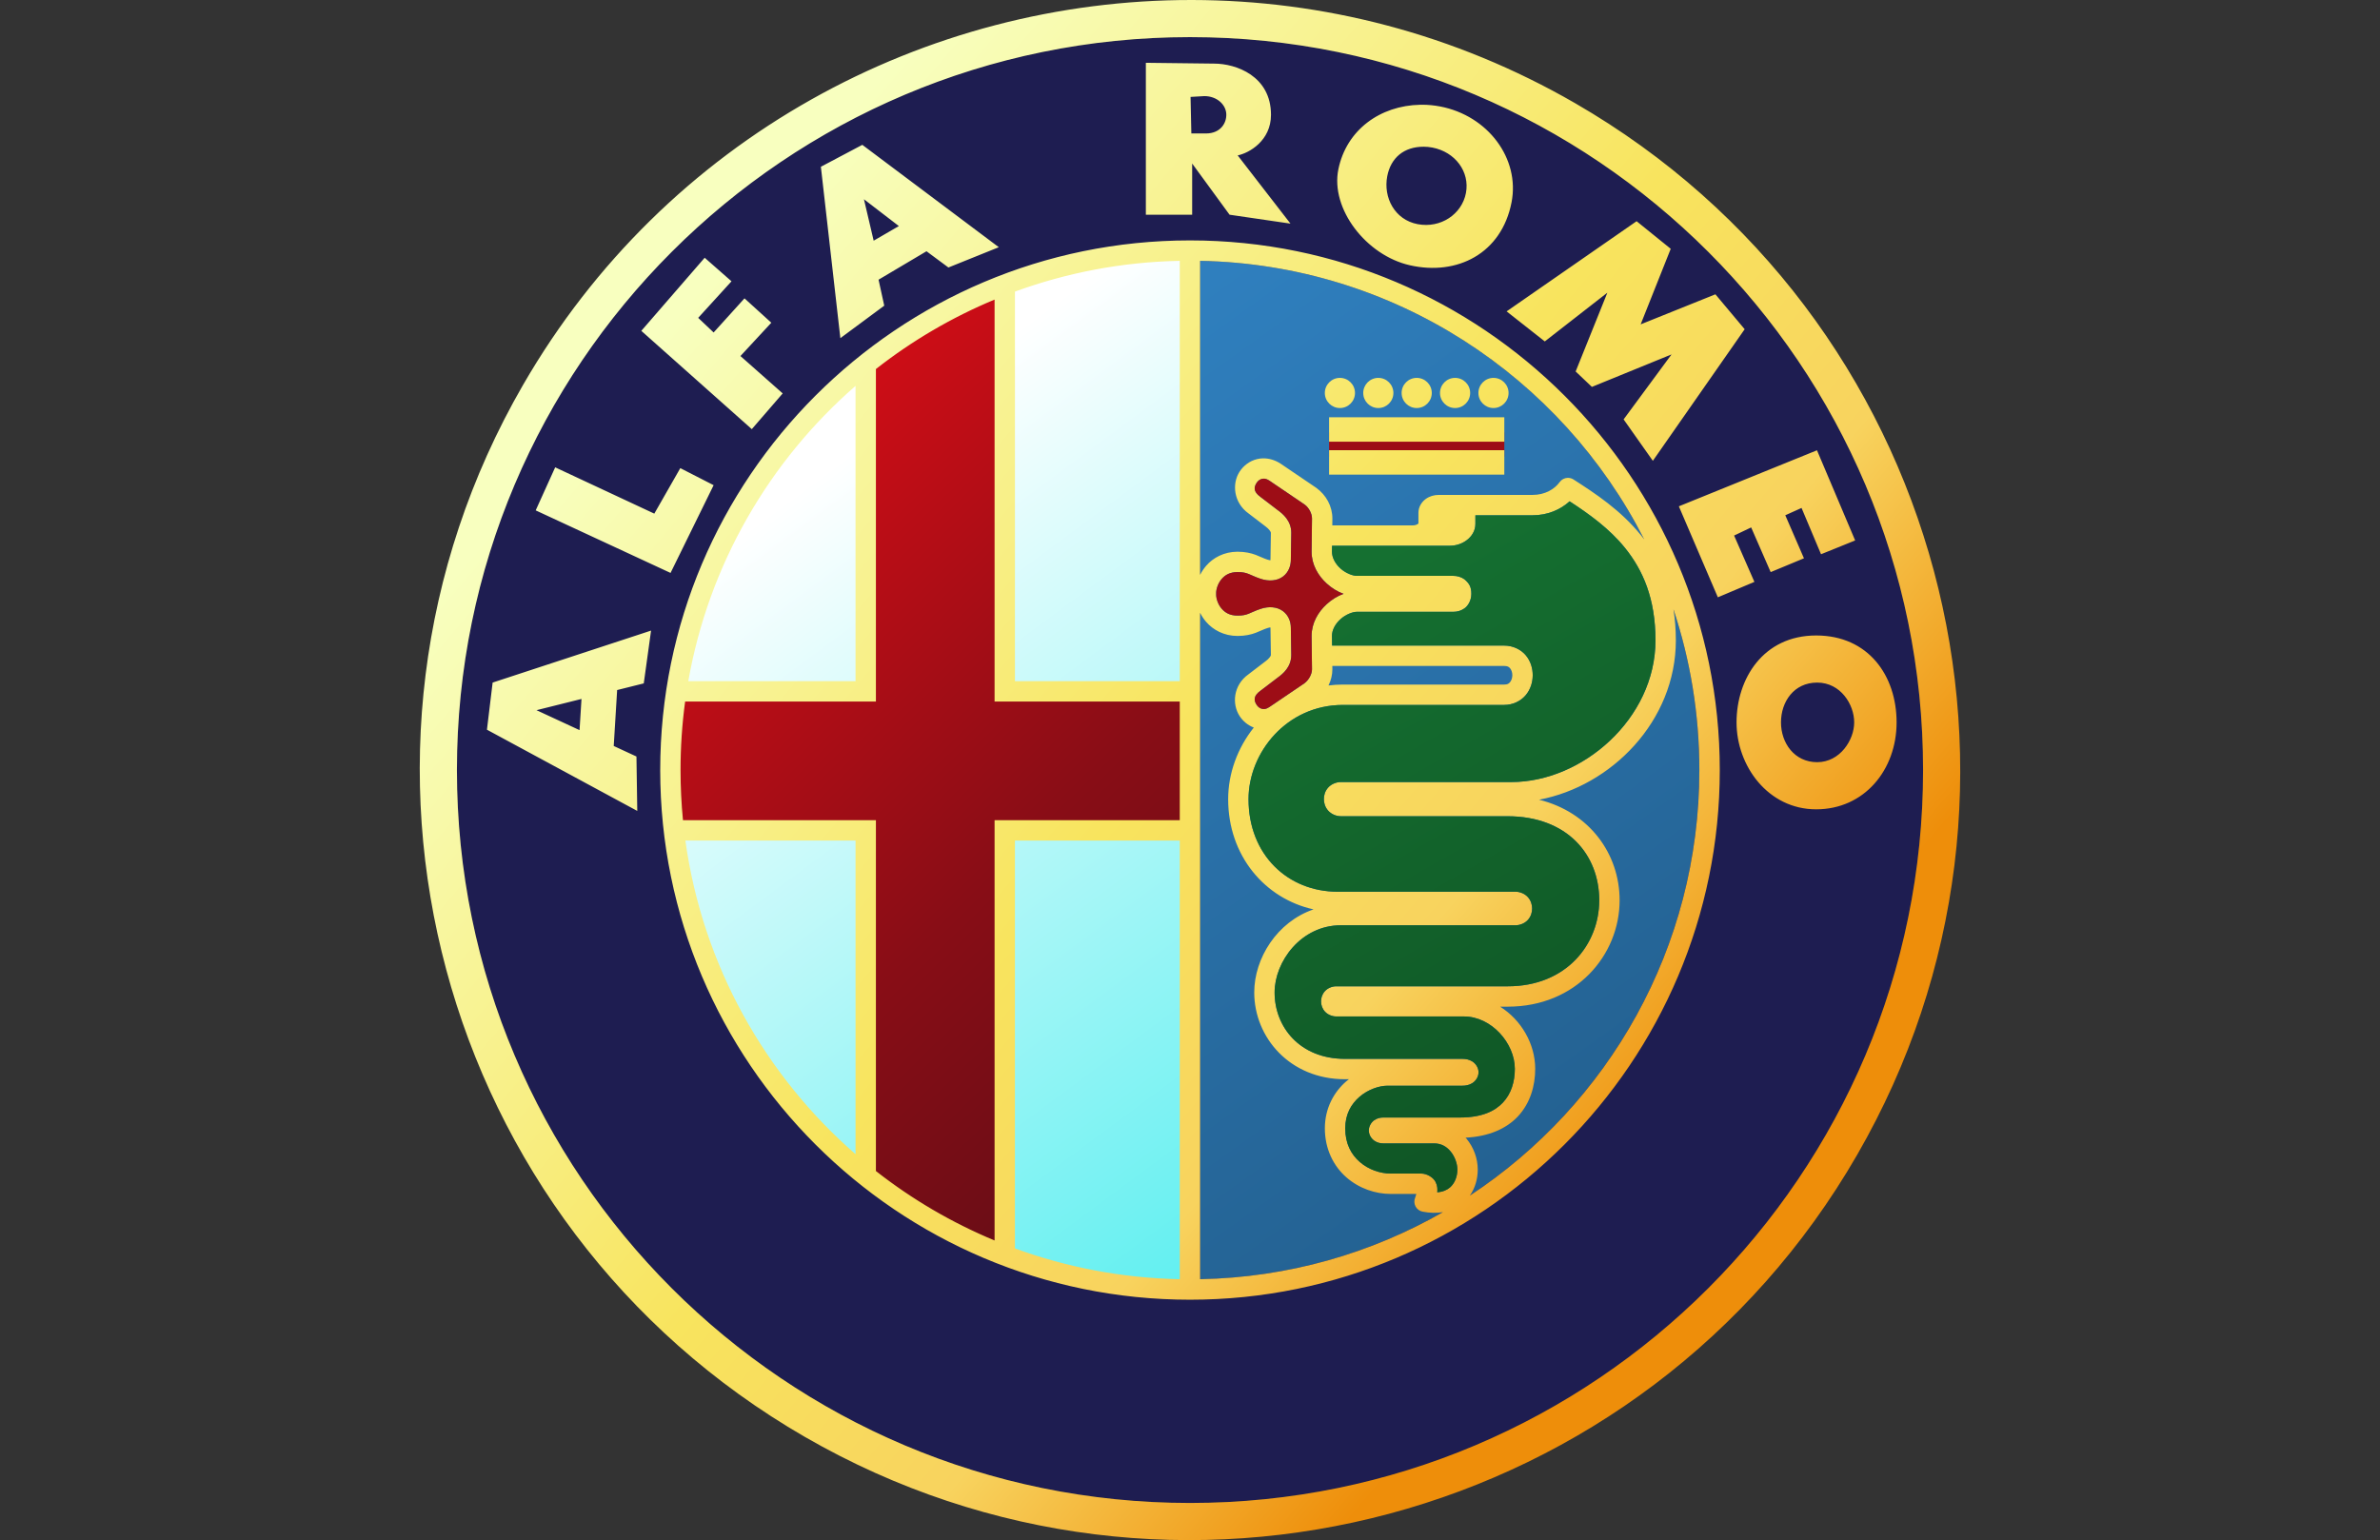
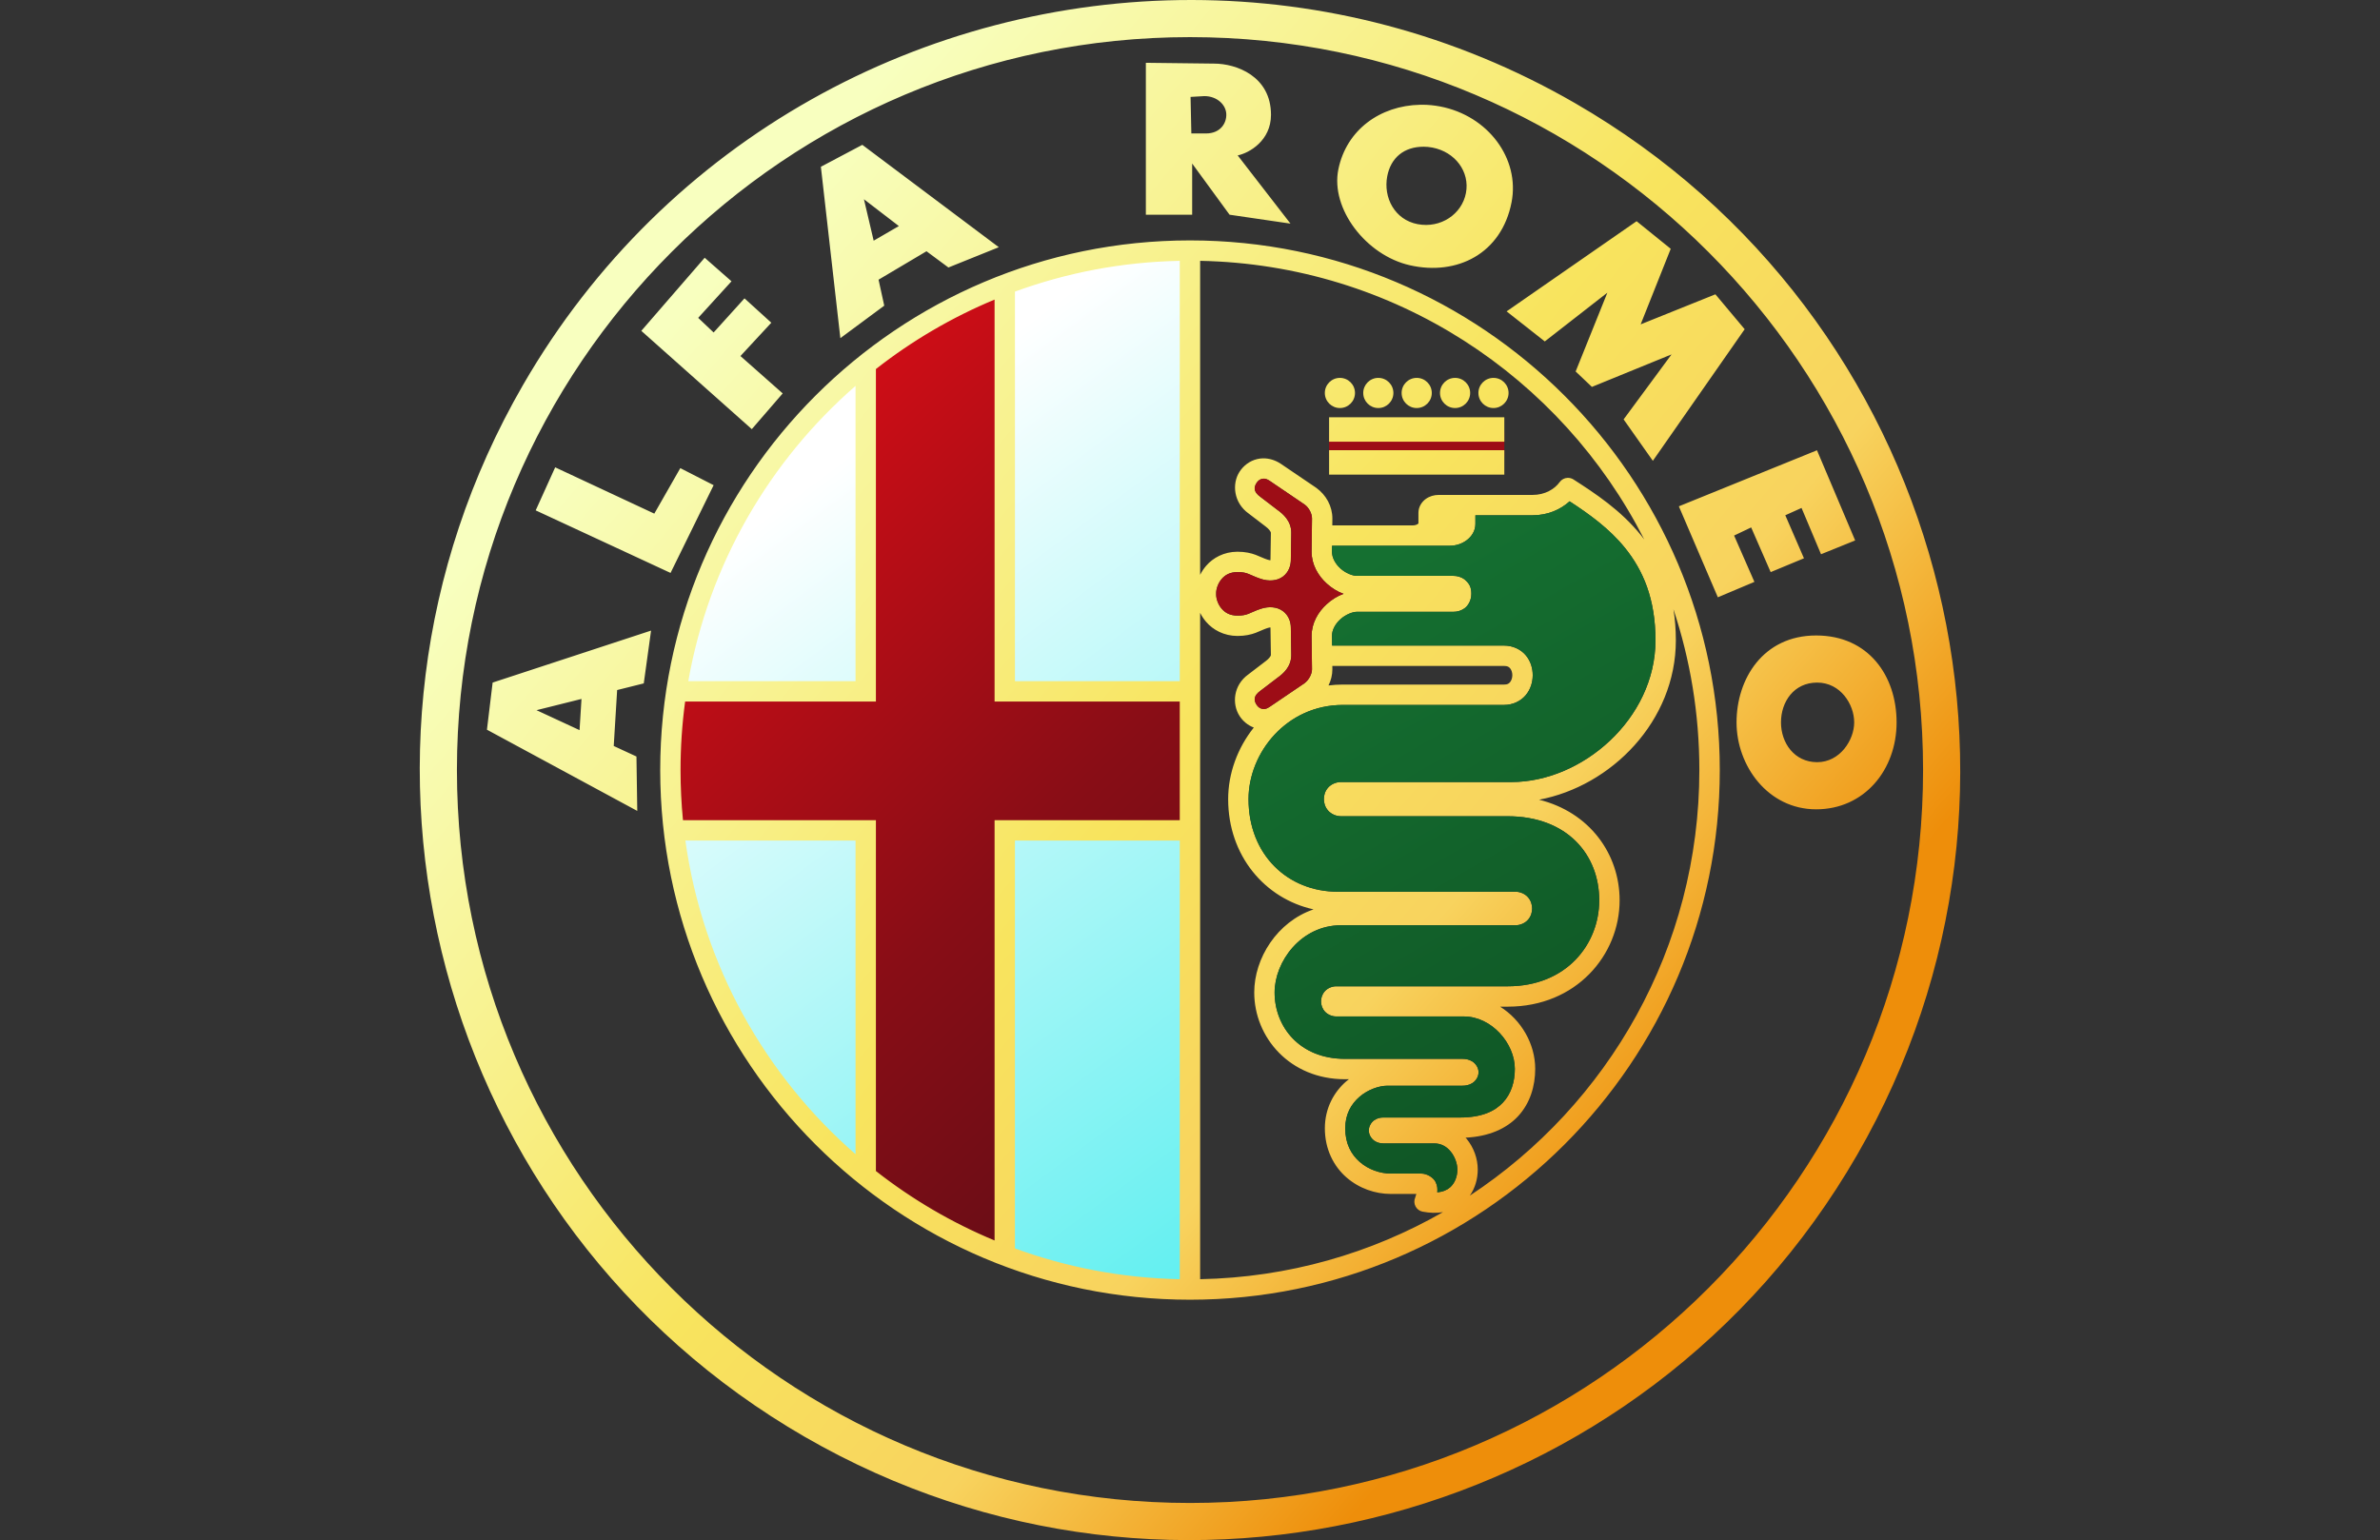
<svg xmlns="http://www.w3.org/2000/svg" style="isolation:isolate" viewBox="0 0 309 200" width="309pt" height="200pt">
  <rect x="0" y="0" width="309" height="200" fill="#333333" stroke="none" />
  <g>
-     <path d=" M 249.677 99.999 C 249.677 152.563 207.065 195.175 154.5 195.175 C 101.935 195.175 59.323 152.563 59.323 99.999 C 59.323 47.434 101.935 4.822 154.5 4.822 C 207.065 4.822 249.677 47.434 249.677 99.999 Z " fill="rgb(30,29,81)" />
    <linearGradient id="_lgradient_28" x1="0.402" y1="0.166" x2="0.775" y2="1.18" gradientTransform="matrix(65.741,0,0,133.664,88.389,33.196)" gradientUnits="userSpaceOnUse">
      <stop offset="0%" stop-opacity="1" style="stop-color:rgb(255,255,255)" />
      <stop offset="100%" stop-opacity="1" style="stop-color:rgb(83,238,239)" />
    </linearGradient>
    <path d=" M 154.13 33.196 C 146.001 33.349 138.203 34.796 130.953 37.326 L 130.953 89.576 L 154.13 89.576 L 154.13 33.196 Z  M 111.972 48.768 C 99.886 59.026 91.363 73.174 88.465 89.202 L 111.972 89.202 L 111.972 48.768 Z  M 130.133 108.113 L 130.133 162.737 C 137.573 165.263 145.576 166.708 153.918 166.861 L 153.918 108.113 L 130.133 108.113 Z  M 88.389 108.262 C 90.798 125.332 99.502 140.43 112.121 151.223 L 112.121 108.262 L 88.389 108.262 L 88.389 108.262 Z " fill="url(#_lgradient_28)" />
    <linearGradient id="_lgradient_29" x1="0.012" y1="0.022" x2="0.403" y2="1.141" gradientTransform="matrix(64.815,0,0,132.246,155.816,33.869)" gradientUnits="userSpaceOnUse">
      <stop offset="0%" stop-opacity="1" style="stop-color:rgb(47,127,190)" />
      <stop offset="100%" stop-opacity="1" style="stop-color:rgb(34,93,139)" />
    </linearGradient>
-     <path d=" M 155.816 33.869 C 191.729 34.572 220.631 63.92 220.631 100 C 220.631 136.081 191.729 165.413 155.816 166.115 L 155.816 33.869 Z " fill="url(#_lgradient_29)" />
    <linearGradient id="_lgradient_30" x1="0.169" y1="0.124" x2="0.761" y2="1.265" gradientTransform="matrix(66.158,0,0,123.824,87.61,38.156)" gradientUnits="userSpaceOnUse">
      <stop offset="0%" stop-opacity="1" style="stop-color:rgb(213,13,22)" />
      <stop offset="50%" stop-opacity="1" style="stop-color:rgb(136,13,22)" />
      <stop offset="100%" stop-opacity="1" style="stop-color:rgb(82,13,22)" />
    </linearGradient>
    <path d=" M 129.226 38.156 L 129.226 91.057 L 153.767 91.057 L 153.767 106.673 L 129.226 106.673 L 129.226 161.98 C 123.597 159.657 118.307 156.583 113.501 152.842 L 113.501 106.673 L 87.934 106.673 C 87.718 104.481 87.61 102.279 87.61 100.075 C 87.609 97.059 87.812 94.046 88.217 91.057 L 113.501 91.057 L 113.501 47.298 C 118.307 43.556 123.596 40.481 129.226 38.156 L 129.226 38.156 Z " fill="url(#_lgradient_30)" />
    <path d=" M 172.557 56.14 L 195.308 56.14 L 195.308 59.315 L 172.557 59.315 L 172.557 56.14 Z " fill="rgb(157,13,22)" />
    <linearGradient id="_lgradient_31" x1="0.157" y1="0.207" x2="0.804" y2="0.76" gradientTransform="matrix(200.003,0,0,200,54.499,0)" gradientUnits="userSpaceOnUse">
      <stop offset="0%" stop-opacity="1" style="stop-color:rgb(248,255,191)" />
      <stop offset="50.9%" stop-opacity="1" style="stop-color:rgb(248,228,94)" />
      <stop offset="75%" stop-opacity="1" style="stop-color:rgb(248,211,94)" />
      <stop offset="100%" stop-opacity="1" style="stop-color:rgb(238,142,10)" />
    </linearGradient>
    <path d=" M 154.778 0 C 120.155 -0.055 86.443 17.884 67.9 50.001 C 40.302 97.803 56.7 159 104.502 186.598 C 152.305 214.197 213.501 197.799 241.1 149.996 C 268.698 102.194 252.3 40.998 204.498 13.399 C 188.813 4.343 171.687 0.027 154.778 0 L 154.778 0 Z  M 154.5 4.821 C 207.038 4.821 249.677 47.461 249.677 99.999 C 249.677 152.536 207.038 195.176 154.5 195.176 C 101.963 195.176 59.323 152.536 59.323 99.999 C 59.323 47.461 101.963 4.821 154.5 4.821 L 154.5 4.821 Z  M 148.769 8.154 L 148.769 27.882 L 154.781 27.882 L 154.781 21.236 L 159.635 27.882 L 167.545 29.04 L 160.69 20.181 C 162.194 19.869 165.015 18.271 165.015 14.907 C 165.015 9.87 160.48 8.26 157.631 8.26 L 148.769 8.154 L 148.769 8.154 Z  M 156.365 12.48 C 158 12.48 159.159 13.588 159.212 14.801 C 159.265 16.014 158.426 17.331 156.577 17.331 L 154.675 17.331 L 154.573 12.585 L 156.365 12.48 Z  M 184.704 13.601 C 184.597 13.6 184.489 13.602 184.383 13.604 C 179.197 13.71 174.811 16.854 173.762 21.99 C 172.716 27.105 177.362 33.157 183.04 34.446 C 189.201 35.845 194.951 32.919 196.247 26.279 C 197.357 20.592 193.178 15.009 186.972 13.825 C 186.208 13.68 185.45 13.605 184.704 13.601 L 184.704 13.601 Z  M 111.956 18.809 L 106.576 21.656 L 109.105 43.913 L 114.803 39.694 L 114.065 36.321 L 120.289 32.628 L 123.136 34.737 L 129.676 32.102 L 111.956 18.809 L 111.956 18.809 Z  M 184.842 19.053 C 185.208 19.054 185.579 19.088 185.954 19.159 C 188.948 19.73 190.849 22.319 190.325 25.065 C 189.802 27.811 187.05 29.68 184.055 29.109 C 181.061 28.538 179.584 25.639 180.107 22.892 C 180.565 20.49 182.283 19.046 184.842 19.053 Z  M 112.167 25.875 L 116.701 29.357 L 113.43 31.255 L 112.167 25.875 L 112.167 25.875 Z  M 212.483 28.726 L 195.606 40.435 L 200.563 44.337 L 208.687 38.008 L 204.57 48.239 L 206.68 50.243 L 217.02 46.023 L 210.797 54.462 L 214.593 59.842 L 226.514 42.753 L 222.714 38.219 L 213.009 42.121 L 216.914 32.31 L 212.483 28.726 L 212.483 28.726 Z  M 154.5 31.219 C 116.548 31.219 85.717 62.05 85.717 100.002 C 85.717 137.954 116.548 168.782 154.5 168.782 C 192.452 168.782 223.283 137.954 223.283 100.002 C 223.283 62.05 192.452 31.219 154.5 31.219 Z  M 91.49 33.471 L 83.263 42.964 L 97.608 55.728 L 101.619 51.089 L 96.133 46.235 L 100.141 41.909 L 96.659 38.745 L 92.651 43.176 L 90.647 41.278 L 94.972 36.529 L 91.49 33.471 L 91.49 33.471 Z  M 153.171 33.871 L 153.171 88.458 L 131.773 88.458 L 131.773 37.869 C 138.466 35.418 145.665 34.019 153.171 33.871 L 153.171 33.871 Z  M 155.816 33.871 C 181.003 34.363 202.74 48.947 213.479 70.06 C 213.341 69.875 213.2 69.693 213.055 69.514 C 210.424 66.246 207.11 64.078 204.286 62.262 C 204.061 62.119 203.799 62.046 203.532 62.054 C 203.12 62.066 202.738 62.269 202.497 62.603 C 201.84 63.513 200.599 64.27 198.982 64.27 L 186.797 64.27 C 186.185 64.27 185.605 64.436 185.104 64.799 C 184.603 65.161 184.158 65.81 184.158 66.578 L 184.158 67.966 C 184.152 67.975 184.141 67.996 184.089 68.036 C 183.969 68.127 183.735 68.224 183.474 68.224 L 172.975 68.224 L 172.985 67.348 L 172.985 67.332 C 172.985 65.733 172.17 64.281 170.911 63.364 L 170.891 63.347 L 170.875 63.337 L 166.285 60.225 L 166.279 60.219 L 166.272 60.216 C 165.541 59.733 164.725 59.505 163.954 59.521 C 163.701 59.527 163.449 59.56 163.203 59.621 C 162.235 59.858 161.447 60.469 160.938 61.251 C 159.92 62.814 160.154 65.284 162.112 66.684 L 164.265 68.33 L 164.281 68.344 L 164.298 68.354 C 164.751 68.678 165.002 69.069 165.002 69.177 L 164.949 72.666 L 164.949 72.685 C 164.949 72.728 164.943 72.738 164.939 72.755 C 164.879 72.755 164.763 72.741 164.523 72.662 C 164.014 72.495 163.627 72.28 163.028 72.054 C 162.429 71.827 161.658 71.647 160.667 71.647 C 158.922 71.647 157.488 72.435 156.59 73.482 C 156.285 73.838 156.025 74.23 155.816 74.65 L 155.816 33.871 L 155.816 33.871 Z  M 129.128 38.904 L 129.128 91.104 L 153.171 91.104 L 153.171 106.513 L 129.128 106.513 L 129.128 161.087 C 123.608 158.792 118.425 155.758 113.721 152.07 L 113.721 106.513 L 88.673 106.513 C 88.461 104.349 88.356 102.176 88.356 100.002 C 88.355 97.026 88.554 94.053 88.951 91.104 L 113.721 91.104 L 113.721 47.924 C 118.425 44.235 123.608 41.2 129.128 38.904 L 129.128 38.904 Z  M 173.963 49.072 C 172.883 49.072 172.006 49.949 172.006 51.029 C 172.006 52.11 172.883 52.987 173.963 52.987 C 175.044 52.987 175.921 52.11 175.921 51.029 C 175.921 49.949 175.044 49.072 173.963 49.072 Z  M 178.95 49.072 C 177.869 49.072 176.992 49.949 176.992 51.029 C 176.992 52.11 177.869 52.987 178.95 52.987 C 180.031 52.987 180.907 52.11 180.907 51.029 C 180.907 49.949 180.031 49.072 178.95 49.072 Z  M 183.933 49.072 C 182.853 49.072 181.976 49.949 181.976 51.029 C 181.976 52.11 182.853 52.987 183.933 52.987 C 185.014 52.987 185.891 52.11 185.891 51.029 C 185.891 49.949 185.014 49.072 183.933 49.072 Z  M 188.916 49.072 C 187.836 49.072 186.959 49.949 186.959 51.029 C 186.959 52.11 187.836 52.987 188.916 52.987 C 189.997 52.987 190.874 52.11 190.874 51.029 C 190.874 49.949 189.997 49.072 188.916 49.072 Z  M 193.903 49.072 C 192.822 49.072 191.945 49.949 191.945 51.029 C 191.945 52.11 192.822 52.987 193.903 52.987 C 194.984 52.987 195.86 52.11 195.86 51.029 C 195.86 49.949 194.984 49.072 193.903 49.072 Z  M 111.076 50.113 L 111.076 88.458 L 89.361 88.458 C 92.038 73.258 99.91 59.842 111.076 50.113 Z  M 172.558 54.187 L 172.558 57.362 L 195.308 57.362 L 195.308 54.187 L 172.558 54.187 Z  M 172.558 58.46 L 172.558 61.634 L 195.308 61.634 L 195.308 58.46 L 172.558 58.46 Z  M 235.902 58.473 L 217.969 65.751 L 223.032 77.566 L 227.777 75.562 L 225.142 69.547 L 227.357 68.492 L 229.89 74.295 L 234.212 72.5 L 231.788 66.912 L 233.898 65.963 L 236.428 71.974 L 240.859 70.182 L 235.902 58.473 L 235.902 58.473 Z  M 72.08 60.688 L 69.55 66.277 L 87.059 74.401 L 92.651 63.006 L 88.326 60.791 L 84.95 66.7 L 72.08 60.688 Z  M 164.03 62.16 C 164.239 62.148 164.482 62.202 164.814 62.421 L 169.39 65.526 C 169.961 65.942 170.339 66.711 170.339 67.332 L 170.286 71.62 L 170.286 71.637 C 170.286 73.326 171.141 74.765 172.244 75.77 C 172.894 76.363 173.639 76.83 174.436 77.116 C 173.639 77.402 172.894 77.869 172.244 78.462 C 171.141 79.467 170.286 80.906 170.286 82.595 L 170.286 82.612 L 170.339 86.917 C 170.339 87.538 169.921 88.317 169.35 88.733 L 164.8 91.818 C 164.358 92.11 164.088 92.105 163.832 92.043 C 163.575 91.98 163.324 91.798 163.154 91.537 C 162.813 91.014 162.665 90.405 163.65 89.701 L 163.666 89.688 L 163.683 89.675 L 165.872 88.005 C 166.612 87.475 167.648 86.585 167.648 85.056 L 167.648 85.036 L 167.595 81.527 C 167.595 80.779 167.326 79.934 166.569 79.361 C 165.813 78.789 164.733 78.718 163.699 79.057 C 162.961 79.299 162.479 79.559 162.092 79.705 C 161.706 79.851 161.378 79.94 160.667 79.94 C 159.67 79.94 159.058 79.565 158.597 79.027 C 158.136 78.49 157.899 77.74 157.899 77.248 L 157.899 76.984 C 157.899 76.492 158.136 75.743 158.597 75.205 C 159.058 74.667 159.67 74.292 160.667 74.292 C 161.378 74.292 161.706 74.381 162.092 74.527 C 162.479 74.673 162.961 74.933 163.699 75.175 C 164.733 75.514 165.813 75.443 166.569 74.871 C 167.326 74.299 167.595 73.434 167.595 72.685 L 167.648 69.197 L 167.648 69.177 C 167.648 67.647 166.579 66.734 165.839 66.204 L 163.683 64.557 L 163.666 64.544 L 163.65 64.531 C 162.665 63.827 162.813 63.218 163.154 62.695 C 163.324 62.434 163.575 62.252 163.832 62.19 C 163.897 62.174 163.963 62.164 164.03 62.16 L 164.03 62.16 Z  M 203.783 65.1 C 206.315 66.754 208.941 68.623 210.995 71.174 C 213.301 74.038 214.934 77.723 214.934 83.154 C 214.934 93.359 205.404 101.556 196.237 101.556 L 174.086 101.556 C 173.456 101.556 172.812 101.845 172.422 102.29 C 172.032 102.736 171.876 103.274 171.88 103.788 C 171.884 104.303 172.05 104.828 172.436 105.266 C 172.821 105.705 173.455 105.997 174.086 105.997 L 195.712 105.997 C 203.487 105.997 207.632 111.001 207.632 116.909 C 207.632 122.667 203.326 128.079 195.765 128.079 L 173.48 128.079 C 172.94 128.079 172.367 128.324 172.012 128.717 C 171.658 129.111 171.51 129.589 171.513 130.047 C 171.516 130.504 171.665 130.975 172.016 131.363 C 172.366 131.751 172.938 131.998 173.48 131.998 L 190.067 131.998 C 193.637 131.998 196.674 135.477 196.674 138.8 C 196.674 140.485 196.195 142.04 195.136 143.171 C 194.078 144.302 192.386 145.122 189.541 145.122 L 179.595 145.122 C 179.198 145.122 178.781 145.209 178.398 145.486 C 178.014 145.763 177.7 146.292 177.716 146.842 C 177.733 147.391 178.049 147.862 178.417 148.125 C 178.786 148.387 179.197 148.482 179.595 148.482 L 186.192 148.482 C 187.122 148.482 187.81 148.889 188.354 149.55 C 188.898 150.211 189.214 151.137 189.214 151.878 C 189.214 152.8 188.873 153.652 188.272 154.186 C 187.881 154.532 187.342 154.772 186.602 154.831 C 186.638 154.45 186.644 154.018 186.39 153.501 C 186.088 152.889 185.247 152.4 184.532 152.4 L 180.574 152.4 C 179.195 152.4 177.674 151.881 176.549 150.899 C 175.425 149.918 174.655 148.527 174.655 146.524 C 174.655 144.683 175.424 143.37 176.516 142.427 C 177.608 141.484 179.059 140.992 180.127 140.992 L 189.856 140.992 C 190.295 140.992 190.723 140.916 191.132 140.668 C 191.541 140.42 191.963 139.897 191.962 139.246 C 191.962 138.596 191.538 138.072 191.129 137.824 C 190.72 137.576 190.295 137.503 189.856 137.503 L 174.615 137.503 C 168.751 137.503 165.485 133.354 165.485 128.879 C 165.485 124.888 168.904 120.156 174.086 120.156 L 196.767 120.156 C 197.384 120.156 198.02 119.868 198.397 119.429 C 198.775 118.989 198.923 118.466 198.92 117.967 C 198.916 117.468 198.761 116.955 198.387 116.522 C 198.014 116.09 197.386 115.798 196.767 115.798 L 173.666 115.798 C 167.208 115.798 162.099 111.009 162.099 103.778 C 162.099 97.738 167.042 91.543 174.351 91.543 L 195.289 91.543 C 196.431 91.543 197.455 91.03 198.083 90.28 C 198.711 89.531 198.991 88.607 198.996 87.698 C 199.001 86.788 198.729 85.857 198.1 85.102 C 197.47 84.347 196.438 83.835 195.289 83.835 L 172.949 83.835 L 172.932 82.582 C 172.932 81.808 173.353 81.03 174.027 80.416 C 174.701 79.802 175.608 79.45 176.163 79.45 L 188.682 79.45 C 189.167 79.45 189.646 79.339 190.117 79.014 C 190.588 78.69 191.027 77.99 191.027 77.116 C 191.027 76.216 190.759 75.761 190.117 75.218 C 189.646 74.893 189.167 74.781 188.682 74.781 L 176.163 74.781 C 175.608 74.781 174.701 74.43 174.027 73.816 C 173.353 73.202 172.932 72.41 172.932 71.637 L 172.942 70.869 L 188.223 70.869 C 189.068 70.869 189.84 70.598 190.448 70.132 C 191.056 69.666 191.552 68.951 191.552 68.049 L 191.552 66.914 L 198.983 66.914 C 200.91 66.915 202.585 66.197 203.783 65.1 L 203.783 65.1 Z  M 217.265 79.113 C 219.449 85.68 220.631 92.704 220.631 100.002 C 220.631 123.105 208.784 143.439 190.831 155.264 C 191.532 154.267 191.859 153.065 191.859 151.878 C 191.859 150.464 191.352 149.03 190.398 147.87 C 190.36 147.824 190.315 147.783 190.275 147.738 C 193.285 147.593 195.575 146.574 197.068 144.98 C 198.681 143.257 199.319 140.992 199.319 138.8 C 199.319 135.561 197.506 132.444 194.759 130.725 L 195.765 130.725 C 204.627 130.725 210.278 124.03 210.278 116.909 C 210.278 110.872 206.351 105.463 199.819 103.851 C 209.197 102.09 217.579 93.65 217.579 83.154 C 217.579 81.718 217.468 80.374 217.265 79.113 L 217.265 79.113 Z  M 155.816 79.583 C 156.025 80.002 156.285 80.394 156.59 80.75 C 157.488 81.798 158.922 82.585 160.667 82.585 C 161.658 82.585 162.429 82.405 163.028 82.179 C 163.627 81.952 164.013 81.737 164.522 81.57 C 164.763 81.491 164.879 81.478 164.939 81.478 C 164.943 81.494 164.949 81.506 164.949 81.547 L 164.949 81.567 L 165.002 85.075 C 165.002 85.183 164.751 85.555 164.298 85.879 L 164.281 85.889 L 164.265 85.902 L 162.079 87.575 C 160.121 88.975 159.92 91.419 160.938 92.982 C 161.371 93.647 162.007 94.187 162.783 94.48 C 160.665 97.133 159.454 100.447 159.454 103.778 C 159.454 111.126 164.218 116.696 170.538 118.093 C 165.805 119.71 162.84 124.438 162.84 128.88 C 162.84 134.703 167.452 140.149 174.615 140.149 L 175.134 140.149 C 175.018 140.239 174.899 140.326 174.787 140.423 C 173.2 141.794 172.009 143.907 172.009 146.524 C 172.009 149.244 173.159 151.455 174.807 152.893 C 176.454 154.331 178.552 155.046 180.574 155.046 L 183.887 155.046 C 183.819 155.287 183.741 155.512 183.741 155.512 C 183.579 155.879 183.593 156.3 183.778 156.656 C 183.963 157.013 184.3 157.265 184.694 157.344 C 185.641 157.531 186.535 157.544 187.346 157.407 C 178.024 162.751 167.277 165.893 155.816 166.117 L 155.816 79.583 L 155.816 79.583 Z  M 84.53 81.888 L 63.959 88.64 L 63.221 94.758 L 82.738 105.306 L 82.632 98.24 L 79.682 96.874 L 80.125 89.609 L 83.581 88.746 L 84.53 81.888 L 84.53 81.888 Z  M 235.796 82.523 C 228.91 82.523 225.459 88.165 225.459 93.809 C 225.459 99.452 229.542 105.098 235.796 105.098 C 242.047 105.098 246.238 99.98 246.238 93.809 C 246.238 87.743 242.576 82.523 235.796 82.523 Z  M 172.978 86.481 L 195.288 86.481 C 195.74 86.481 195.906 86.604 196.069 86.798 C 196.231 86.993 196.352 87.328 196.35 87.684 C 196.348 88.041 196.223 88.381 196.056 88.581 C 195.888 88.781 195.721 88.898 195.288 88.898 L 174.35 88.898 C 173.713 88.898 173.09 88.939 172.482 89.014 C 172.803 88.368 172.985 87.651 172.985 86.901 L 172.985 86.884 L 172.978 86.481 L 172.978 86.481 Z  M 235.928 88.64 C 238.963 88.64 240.733 91.474 240.733 93.809 C 240.733 96.09 238.898 98.977 235.928 98.977 C 232.957 98.977 231.229 96.472 231.229 93.809 C 231.229 91.145 232.893 88.64 235.928 88.64 Z  M 75.496 90.766 L 75.244 94.814 L 69.656 92.225 L 75.496 90.766 Z  M 88.984 109.158 L 111.076 109.158 L 111.076 149.881 C 99.329 139.65 91.227 125.339 88.984 109.158 Z  M 131.773 109.158 L 153.171 109.158 L 153.171 166.117 C 145.665 165.969 138.467 164.568 131.773 162.119 L 131.773 109.158 Z " fill="url(#_lgradient_31)" />
    <path d=" M 164.03 62.16 C 164.239 62.148 164.482 62.202 164.814 62.421 L 169.39 65.526 C 169.961 65.942 170.339 66.711 170.339 67.332 L 170.286 71.62 L 170.286 71.637 C 170.286 73.326 171.141 74.765 172.244 75.77 C 172.894 76.363 173.639 76.83 174.436 77.116 C 173.639 77.402 172.894 77.869 172.244 78.462 C 171.141 79.467 170.286 80.906 170.286 82.595 L 170.286 82.612 L 170.339 86.917 C 170.339 87.538 169.921 88.317 169.35 88.733 L 164.8 91.818 C 164.358 92.11 164.088 92.105 163.832 92.043 C 163.575 91.98 163.324 91.798 163.154 91.537 C 162.813 91.014 162.665 90.405 163.65 89.701 L 163.666 89.688 L 163.683 89.675 L 165.872 88.005 C 166.612 87.475 167.648 86.585 167.648 85.056 L 167.648 85.036 L 167.595 81.527 C 167.595 80.779 167.326 79.934 166.569 79.361 C 165.813 78.789 164.733 78.718 163.699 79.057 C 162.961 79.299 162.479 79.559 162.092 79.705 C 161.706 79.851 161.378 79.94 160.667 79.94 C 159.67 79.94 159.058 79.565 158.597 79.027 C 158.136 78.49 157.899 77.74 157.899 77.248 L 157.899 76.984 C 157.899 76.492 158.136 75.743 158.597 75.205 C 159.058 74.667 159.67 74.292 160.667 74.292 C 161.378 74.292 161.706 74.381 162.092 74.527 C 162.479 74.673 162.961 74.933 163.699 75.175 C 164.733 75.514 165.813 75.443 166.569 74.871 C 167.326 74.299 167.595 73.434 167.595 72.685 L 167.648 69.197 L 167.648 69.177 C 167.648 67.647 166.579 66.734 165.839 66.204 L 163.683 64.557 L 163.666 64.544 L 163.65 64.531 C 162.665 63.827 162.813 63.218 163.154 62.695 C 163.324 62.434 163.575 62.252 163.832 62.19 C 163.897 62.174 163.963 62.164 164.03 62.16 L 164.03 62.16 Z " fill="rgb(157,13,22)" />
    <linearGradient id="_lgradient_32" x1="0.323" y1="0.077" x2="0.642" y2="1.027" gradientTransform="matrix(52.834,0,0,89.731,162.099,65.1)" gradientUnits="userSpaceOnUse">
      <stop offset="0%" stop-opacity="1" style="stop-color:rgb(21,112,49)" />
      <stop offset="100%" stop-opacity="1" style="stop-color:rgb(15,83,36)" />
    </linearGradient>
    <path d=" M 203.783 65.1 C 206.315 66.754 208.941 68.623 210.995 71.174 C 213.301 74.038 214.934 77.723 214.934 83.154 C 214.934 93.359 205.404 101.556 196.237 101.556 L 174.086 101.556 C 173.456 101.556 172.812 101.845 172.422 102.29 C 172.032 102.736 171.876 103.274 171.88 103.788 C 171.884 104.303 172.05 104.828 172.436 105.266 C 172.821 105.705 173.455 105.997 174.086 105.997 L 195.712 105.997 C 203.487 105.997 207.632 111.001 207.632 116.909 C 207.632 122.667 203.326 128.079 195.765 128.079 L 173.48 128.079 C 172.94 128.079 172.367 128.324 172.012 128.717 C 171.658 129.111 171.51 129.589 171.513 130.047 C 171.516 130.504 171.665 130.975 172.016 131.363 C 172.366 131.751 172.938 131.998 173.48 131.998 L 190.067 131.998 C 193.637 131.998 196.674 135.477 196.674 138.8 C 196.674 140.485 196.195 142.04 195.136 143.171 C 194.078 144.302 192.386 145.122 189.541 145.122 L 179.595 145.122 C 179.198 145.122 178.781 145.209 178.398 145.486 C 178.014 145.763 177.7 146.292 177.716 146.842 C 177.733 147.391 178.049 147.862 178.417 148.125 C 178.786 148.387 179.197 148.482 179.595 148.482 L 186.192 148.482 C 187.122 148.482 187.81 148.889 188.354 149.55 C 188.898 150.211 189.214 151.137 189.214 151.878 C 189.214 152.8 188.873 153.652 188.272 154.186 C 187.881 154.532 187.342 154.772 186.602 154.831 C 186.638 154.45 186.644 154.018 186.39 153.501 C 186.088 152.889 185.247 152.4 184.532 152.4 L 180.574 152.4 C 179.195 152.4 177.674 151.881 176.549 150.899 C 175.425 149.918 174.655 148.527 174.655 146.524 C 174.655 144.683 175.424 143.37 176.516 142.427 C 177.608 141.484 179.059 140.992 180.127 140.992 L 189.856 140.992 C 190.295 140.992 190.723 140.916 191.132 140.668 C 191.541 140.42 191.963 139.897 191.962 139.246 C 191.962 138.596 191.538 138.072 191.129 137.824 C 190.72 137.576 190.295 137.503 189.856 137.503 L 174.615 137.503 C 168.751 137.503 165.485 133.354 165.485 128.879 C 165.485 124.888 168.904 120.156 174.086 120.156 L 196.767 120.156 C 197.384 120.156 198.02 119.868 198.397 119.429 C 198.775 118.989 198.923 118.466 198.92 117.967 C 198.916 117.468 198.761 116.955 198.387 116.522 C 198.014 116.09 197.386 115.798 196.767 115.798 L 173.666 115.798 C 167.208 115.798 162.099 111.009 162.099 103.778 C 162.099 97.738 167.042 91.543 174.351 91.543 L 195.289 91.543 C 196.431 91.543 197.455 91.03 198.083 90.28 C 198.711 89.531 198.991 88.607 198.996 87.698 C 199.001 86.788 198.729 85.857 198.1 85.102 C 197.47 84.347 196.438 83.835 195.289 83.835 L 172.949 83.835 L 172.932 82.582 C 172.932 81.808 173.353 81.03 174.027 80.416 C 174.701 79.802 175.608 79.45 176.163 79.45 L 188.682 79.45 C 189.167 79.45 189.646 79.339 190.117 79.014 C 190.588 78.69 191.027 77.99 191.027 77.116 C 191.027 76.216 190.759 75.761 190.117 75.218 C 189.646 74.893 189.167 74.781 188.682 74.781 L 176.163 74.781 C 175.608 74.781 174.701 74.43 174.027 73.816 C 173.353 73.202 172.932 72.41 172.932 71.637 L 172.942 70.869 L 188.223 70.869 C 189.068 70.869 189.84 70.598 190.448 70.132 C 191.056 69.666 191.552 68.951 191.552 68.049 L 191.552 66.914 L 198.983 66.914 C 200.91 66.915 202.585 66.197 203.783 65.1 L 203.783 65.1 Z " fill="url(#_lgradient_32)" />
  </g>
</svg>